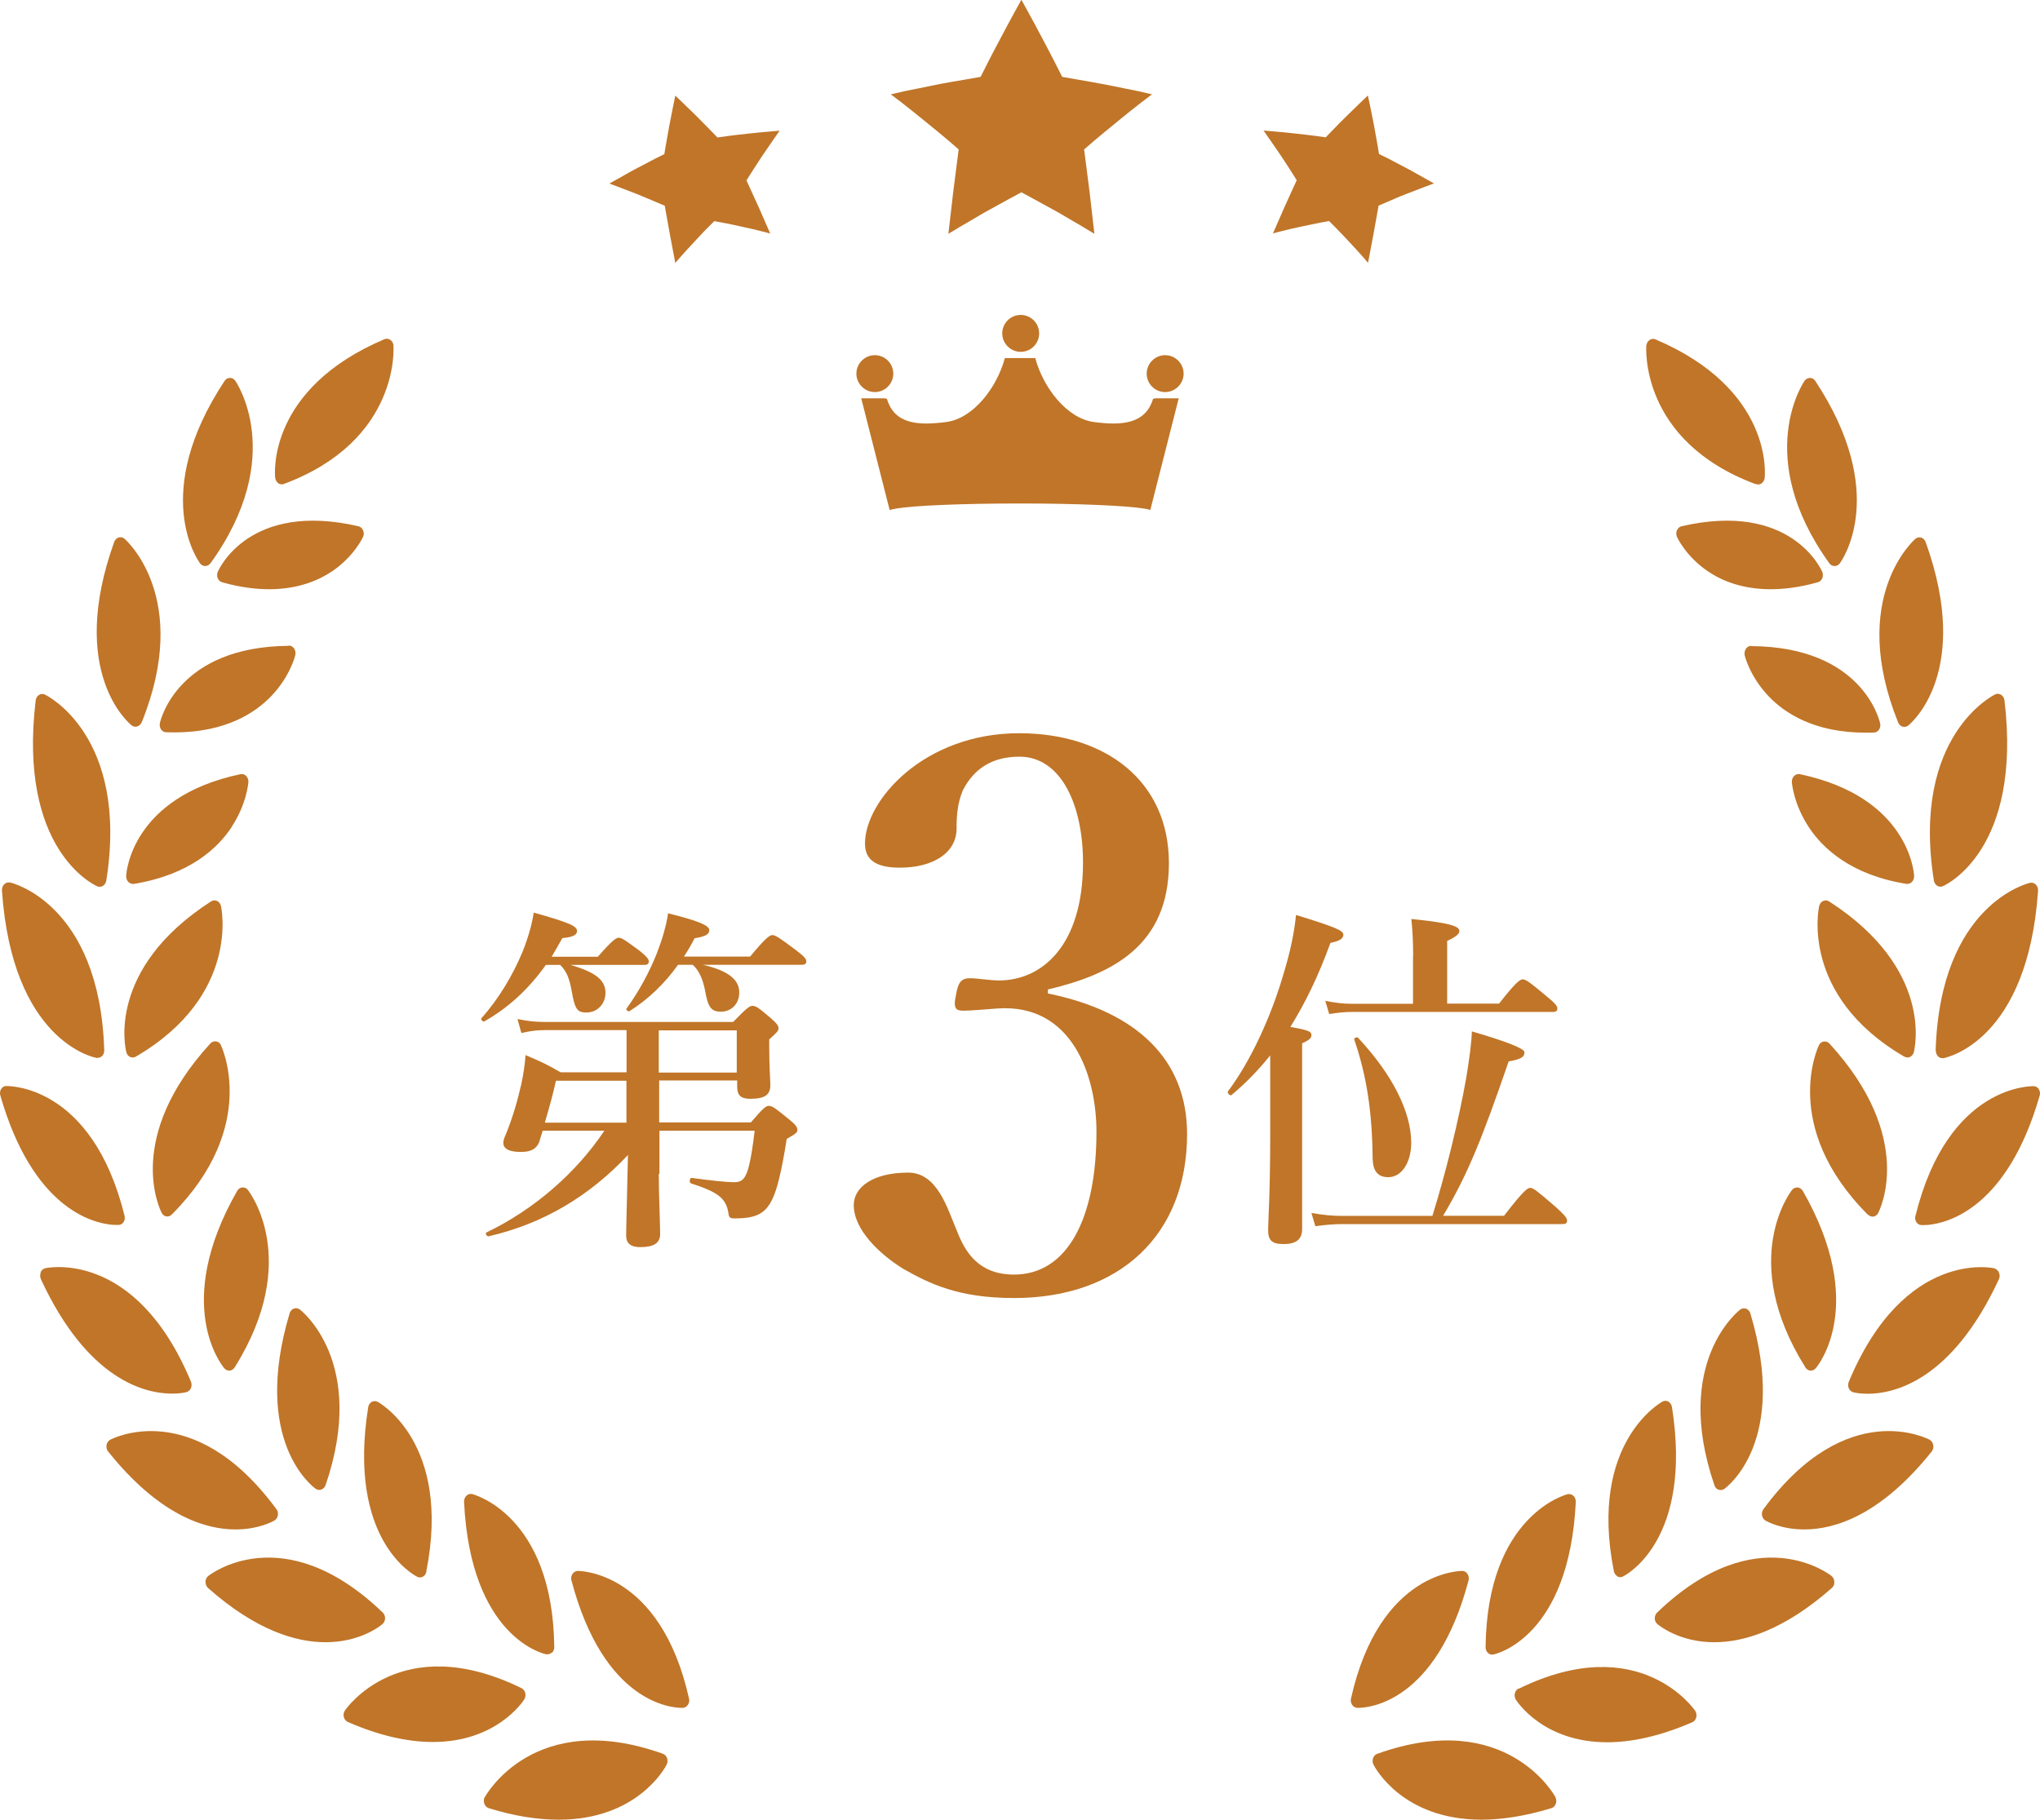
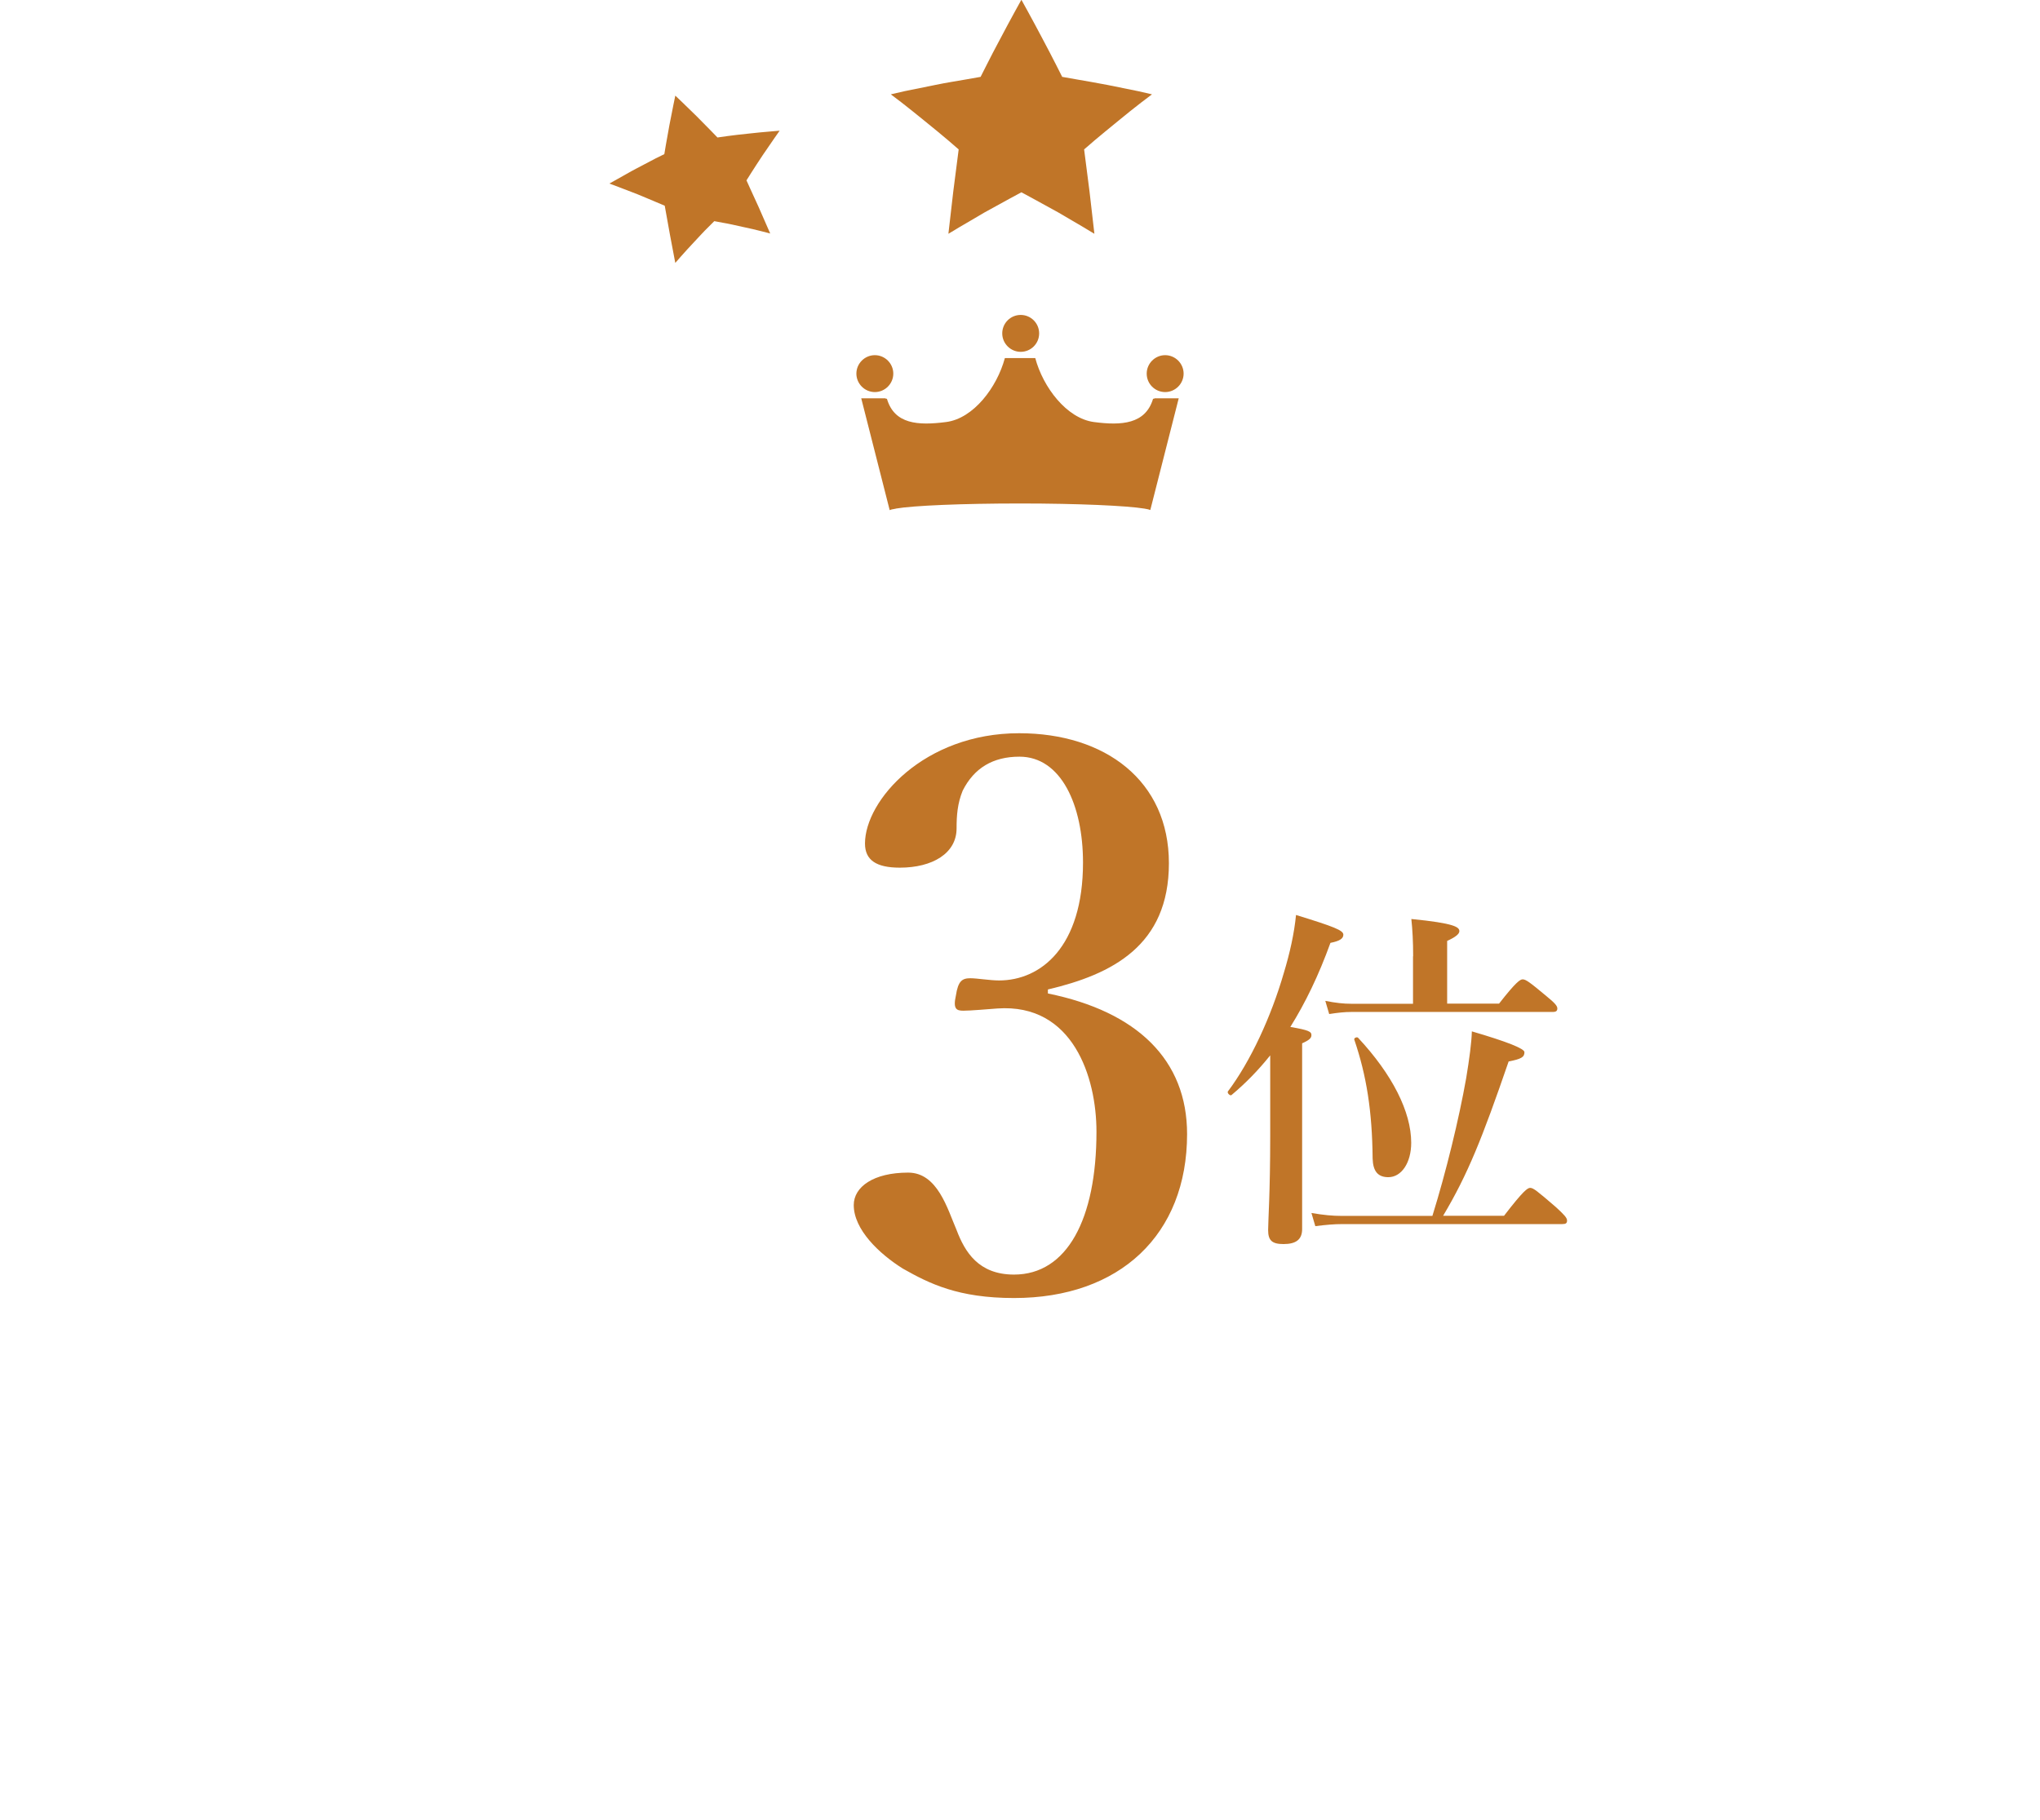
<svg xmlns="http://www.w3.org/2000/svg" id="_レイヤー_2" data-name="レイヤー 2" viewBox="0 0 147 131.16">
  <defs>
    <style>
      .cls-1 {
        fill: #c07528;
      }
    </style>
  </defs>
  <g id="design">
    <g>
      <g>
-         <path class="cls-1" d="M39.34,69.54c-1.24,1.75-2.71,3.1-4.44,4.08-.1.05-.28-.13-.21-.23,1.21-1.34,2.27-3.1,2.97-4.8.39-.98.67-1.94.8-2.81,2.58.72,3.12.98,3.12,1.32,0,.28-.26.44-1.06.52-.26.46-.52.93-.77,1.34h3.33c1.01-1.16,1.32-1.37,1.5-1.37.23,0,.52.21,1.52.95.44.36.65.57.65.75s-.08.26-.34.26h-5.31c1.83.52,2.53,1.11,2.53,2.01,0,.8-.59,1.42-1.37,1.42-.67,0-.83-.23-1.06-1.52-.18-.98-.36-1.42-.83-1.91h-1.03ZM47.47,84.61c0,1.47.1,3.56.1,4.33,0,.67-.46.95-1.44.95-.67,0-1.01-.26-1.01-.83s.08-3.38.13-5.81c-2.79,2.97-6.09,4.95-10.04,5.86-.13.03-.28-.23-.15-.28,3.43-1.65,6.45-4.28,8.49-7.33h-4.44c-.08.26-.18.54-.26.83-.21.49-.59.7-1.32.7-.85,0-1.26-.23-1.26-.65,0-.15.05-.34.13-.49.59-1.44.9-2.61,1.16-3.72.15-.7.26-1.39.31-2.12,1.21.52,1.39.59,2.53,1.24h4.75v-3.04h-5.93c-.49,0-.98.05-1.65.21l-.28-1.01c.77.16,1.34.21,1.94.21h13.6c.98-1.01,1.19-1.16,1.39-1.16.26,0,.46.15,1.34.9.39.34.54.52.54.72,0,.18-.08.26-.67.8v.54c0,1.39.08,2.45.08,2.76,0,.7-.41.98-1.44.98-.7,0-.95-.26-.95-.88v-.44h-5.62v3.02h6.61c.88-1.03,1.08-1.19,1.29-1.19.26,0,.46.16,1.47.98.44.36.59.54.59.75,0,.18-.08.26-.77.65-.18,1.16-.36,2.09-.54,2.84-.31,1.29-.67,2.04-1.21,2.43-.46.36-1.16.46-2.01.46-.34,0-.41-.08-.44-.39-.18-1.08-.75-1.5-2.71-2.14-.13-.05-.08-.41.05-.39,1.34.18,2.45.31,3.1.31.54,0,.83-.26,1.06-1.26.13-.54.26-1.34.39-2.45h-6.86v3.1ZM40.06,77.9c-.18.85-.46,1.86-.8,3.02h5.88v-3.02h-5.08ZM48.86,69.54c-.98,1.37-2.14,2.48-3.48,3.33-.1.08-.31-.08-.23-.18.9-1.24,1.65-2.63,2.19-4,.39-1.01.67-1.96.8-2.86,2.19.54,2.97.88,2.97,1.21,0,.31-.28.46-1.06.59-.23.46-.49.9-.77,1.32h4.77c1.11-1.34,1.42-1.55,1.6-1.55.23,0,.54.21,1.7,1.08.54.41.75.62.75.8s-.08.26-.34.26h-7.12c1.81.41,2.63,1.06,2.63,1.99,0,.83-.57,1.39-1.32,1.39-.7,0-.93-.31-1.14-1.5-.15-.8-.44-1.5-.9-1.88h-1.06ZM53.09,77.31v-3.04h-5.62v3.04h5.62Z" />
        <path class="cls-1" d="M75.52,71.61c6.43,1.31,10.02,4.79,10.02,10.13,0,7.25-4.85,11.82-12.47,11.82-4.03,0-6.1-1.04-8.01-2.12-1.74-1.09-3.54-2.83-3.54-4.58,0-1.31,1.42-2.34,3.92-2.34,2.12,0,2.83,2.61,3.49,4.14.6,1.58,1.58,3.21,4.14,3.21,3.81,0,5.94-3.98,5.94-10.3,0-3.92-1.69-9.26-7.14-8.88-.71.05-1.91.16-2.45.16-.49,0-.76-.11-.54-1.09.16-1.04.44-1.25,1.04-1.25.49,0,1.42.16,2.07.16,3,0,6.05-2.4,6.05-8.5,0-4.14-1.58-7.63-4.58-7.63-1.91,0-3.27.82-4.09,2.45-.38.93-.44,1.8-.44,2.72,0,1.8-1.74,2.83-4.09,2.83-1.69,0-2.51-.54-2.51-1.74,0-3.1,4.25-7.95,11.11-7.95,6.21,0,10.79,3.43,10.79,9.37s-4.09,8.01-8.72,9.1v.27Z" />
        <path class="cls-1" d="M91.53,76.07c-.85,1.06-1.75,1.99-2.79,2.86-.1.08-.33-.15-.26-.26,1.63-2.17,3.12-5.39,4.03-8.54.44-1.45.75-2.86.88-4.18,2.76.85,3.41,1.11,3.41,1.42,0,.28-.26.46-.93.59-.85,2.35-1.81,4.33-2.89,6.06,1.34.23,1.52.34,1.52.59,0,.21-.15.36-.67.59v13.39c0,.75-.44,1.08-1.34,1.08-.83,0-1.11-.26-1.11-1.01,0-.67.15-2.68.15-6.76v-5.86ZM103.22,87.63c.98-3.15,1.91-6.97,2.43-9.91.23-1.39.39-2.58.41-3.38q3.79,1.11,3.79,1.5c0,.36-.23.49-1.14.67-1.91,5.55-2.94,8.13-4.72,11.12h4.39c1.39-1.81,1.7-2.01,1.88-2.01.23,0,.49.21,1.86,1.39.59.54.8.77.8.96s-.08.26-.34.26h-15.84c-.59,0-1.19.05-1.96.15l-.28-.95c.88.15,1.52.21,2.17.21h6.55ZM101.83,68.92c0-1.06-.05-1.94-.13-2.68,3.15.31,3.46.59,3.46.88,0,.21-.31.44-.88.7v4.52h3.74c1.21-1.55,1.52-1.75,1.7-1.75.23,0,.52.21,1.75,1.24.54.44.75.67.75.85s-.08.26-.34.26h-14.5c-.49,0-.95.05-1.6.15l-.28-.95c.75.15,1.32.21,1.88.21h4.44v-3.41ZM100.05,84.85c-.75,0-1.11-.41-1.14-1.34-.03-3.41-.44-5.99-1.32-8.57-.05-.13.21-.23.28-.13,2.45,2.63,3.82,5.32,3.82,7.56,0,1.44-.7,2.48-1.65,2.48Z" />
      </g>
      <g>
        <path class="cls-1" d="M48.66,6.89s.78.74,1.54,1.49c.76.76,1.5,1.53,1.5,1.53,0,0,.28-.04.7-.1.42-.06.98-.12,1.54-.18.56-.07,1.12-.11,1.54-.15.42-.04.7-.06.7-.06,0,0-.63.89-1.23,1.78-.6.9-1.16,1.8-1.16,1.8,0,0,.43.96.87,1.91.42.96.84,1.92.84,1.92,0,0-.25-.06-.62-.16-.37-.1-.87-.21-1.38-.32-.5-.11-1.01-.23-1.39-.29-.38-.07-.64-.12-.64-.12,0,0-.18.18-.46.46-.28.27-.63.66-.98,1.03-.18.19-.35.38-.51.55-.16.18-.31.35-.44.49-.25.29-.42.48-.42.48,0,0-.19-1.03-.39-2.06-.18-1.03-.37-2.06-.37-2.06,0,0-.24-.11-.61-.26-.37-.15-.86-.37-1.36-.57-.99-.39-2.02-.77-2.02-.77,0,0,.24-.14.61-.34.37-.2.85-.49,1.35-.75.5-.26,1-.53,1.37-.72.38-.19.63-.31.63-.31,0,0,.17-1.05.37-2.11.2-1.05.42-2.1.42-2.1Z" />
        <path class="cls-1" d="M73.61,0s.77,1.38,1.5,2.77c.37.69.73,1.39.99,1.9.26.52.44.87.44.87,0,0,.41.07,1.02.18.61.11,1.42.24,2.23.4.81.16,1.61.33,2.22.45.6.14,1,.23,1,.23,0,0-.31.24-.79.6-.47.36-1.09.86-1.7,1.36-.61.5-1.21.99-1.66,1.37-.44.38-.74.64-.74.64,0,0,.19,1.52.39,3.04.18,1.52.35,3.04.35,3.04,0,0-.08-.05-.22-.13-.14-.08-.34-.2-.58-.35-.49-.29-1.14-.67-1.79-1.05-1.31-.73-2.67-1.46-2.67-1.46,0,0-1.36.73-2.67,1.46-.65.38-1.3.77-1.79,1.05-.24.14-.44.26-.58.35-.14.08-.22.13-.22.13,0,0,.18-1.52.35-3.04.19-1.52.39-3.04.39-3.04,0,0-.3-.26-.74-.64-.45-.39-1.05-.87-1.66-1.37-.61-.49-1.23-1-1.7-1.36-.47-.36-.79-.6-.79-.6,0,0,.4-.09,1-.23.6-.12,1.41-.29,2.22-.45.81-.17,1.62-.29,2.23-.4.61-.11,1.02-.18,1.02-.18,0,0,.18-.35.44-.87.26-.52.62-1.21.99-1.9.73-1.39,1.5-2.77,1.5-2.77Z" />
-         <path class="cls-1" d="M98.57,6.89s.23,1.05.43,2.1c.2,1.06.37,2.11.37,2.11,0,0,.25.13.63.31.37.2.87.46,1.37.72.5.26.98.55,1.35.75.37.21.61.34.61.34,0,0-1.03.38-2.02.77-.5.19-.99.41-1.36.57-.37.16-.61.26-.61.26,0,0-.18,1.03-.37,2.06-.19,1.03-.39,2.06-.39,2.06,0,0-.17-.19-.42-.48-.13-.14-.28-.31-.44-.49-.16-.18-.34-.36-.51-.55-.35-.37-.71-.76-.98-1.03-.28-.28-.46-.46-.46-.46,0,0-.26.05-.64.12-.38.07-.89.19-1.4.29-.5.11-1,.22-1.38.32-.37.09-.62.16-.62.16,0,0,.42-.96.84-1.92.43-.96.87-1.91.87-1.91,0,0-.56-.9-1.16-1.8-.6-.88-1.23-1.78-1.23-1.78,0,0,.28.02.7.06.42.04.98.08,1.54.15.56.07,1.12.12,1.54.18.42.06.7.1.7.1,0,0,.73-.77,1.5-1.53.76-.75,1.54-1.49,1.54-1.49Z" />
      </g>
      <path id="Crown" class="cls-1" d="M74.88,24.03c0,.74-.6,1.33-1.33,1.33s-1.33-.6-1.33-1.33.59-1.33,1.33-1.33,1.33.6,1.33,1.33ZM82.63,26.93c0,.74.6,1.33,1.33,1.33s1.33-.6,1.33-1.33-.6-1.33-1.33-1.33-1.33.6-1.33,1.33ZM63.04,25.6c-.73,0-1.33.6-1.33,1.33s.6,1.33,1.33,1.33,1.33-.6,1.33-1.33-.6-1.33-1.33-1.33ZM84.93,28.71h-1.75s0,.02,0,.03h-.09c-.55,1.84-2.28,1.94-4.26,1.68-1.97-.26-3.67-2.51-4.23-4.61h-2.19c-.57,2.11-2.26,4.36-4.24,4.61-2.02.26-3.72.16-4.26-1.68h-.09s0-.02,0-.03h-1.76c.68,2.69,1.37,5.37,2.05,8.06.08-.04.22-.07.41-.1,0,0,.01.01.02,0,0,0,0-.01,0-.01,1.27-.22,4.8-.37,8.97-.37s7.69.16,8.96.37c.08.01.16.03.26.05.06.02.11.03.16.05.68-2.69,1.37-5.37,2.05-8.06Z" />
-       <path class="cls-1" d="M137.22,76.16c-7.58-4.42-6.15-10.8-6.13-10.86.04-.16.14-.29.28-.36.14-.06.3-.05.43.03,7.56,4.87,6.17,10.62,6.11,10.86-.04.16-.14.28-.27.35-.06.03-.13.04-.19.04-.08,0-.15-.02-.22-.06ZM134.61,87.55c.09.09.21.14.32.14.02,0,.05,0,.07,0,.14-.02.27-.12.34-.26.11-.22,2.73-5.4-3.51-12.21-.11-.12-.26-.17-.41-.15-.15.02-.28.12-.35.27-.03.06-2.83,5.84,3.53,12.22ZM126.19,46.55c-.15,0-.29.08-.38.21-.09.13-.12.31-.09.47.01.06.37,1.53,1.72,2.95,1.16,1.22,3.3,2.63,6.99,2.63.19,0,.39,0,.6-.01.15,0,.28-.08.37-.21.09-.13.12-.3.08-.45-.05-.23-1.29-5.52-9.29-5.57h0ZM137.37,63.71s.05,0,.07,0c.12,0,.24-.05.33-.14.11-.11.16-.27.16-.43-.01-.23-.38-5.69-8.24-7.34-.15-.03-.3.02-.41.13s-.17.28-.16.44c0,.06.12,1.58,1.22,3.25.99,1.51,3.02,3.44,7.04,4.09ZM123.84,107.37s.1.03.15.03c.09,0,.18-.03.26-.08.19-.14,4.64-3.42,1.88-12.65-.05-.16-.16-.28-.3-.34-.14-.05-.3-.03-.43.06-.05.04-4.91,3.75-1.86,12.67.05.15.16.27.3.32ZM139.35,63.46c.03.16.11.3.24.38.07.05.15.07.24.07.06,0,.12-.01.18-.04.23-.1,5.71-2.64,4.43-13.39-.02-.17-.11-.31-.24-.4-.13-.08-.29-.1-.43-.03-.06.03-6.06,2.94-4.42,13.4ZM130.09,98.56c.08.13.22.22.36.23.01,0,.02,0,.04,0,.13,0,.26-.06.35-.17.16-.18,3.76-4.57-.93-12.78-.08-.14-.22-.23-.37-.25-.15-.01-.3.05-.4.17-.04.05-3.95,4.97.95,12.79ZM139.49,75.71c0,.16.06.32.16.43.09.09.2.13.32.13.03,0,.05,0,.08,0,.25-.05,6.07-1.26,6.81-12.07.01-.17-.05-.33-.16-.44-.11-.11-.27-.16-.41-.13-.06.01-6.48,1.48-6.81,12.09ZM137.1,52.37s.08.02.13.02c.1,0,.2-.03.28-.1.19-.15,4.62-3.85,1.25-13.22-.06-.16-.17-.27-.32-.32-.14-.05-.3-.01-.42.09-.05.04-4.87,4.22-1.24,13.24.06.15.18.26.32.3ZM130.99,41.97c.14-.04.26-.15.32-.29.06-.15.06-.32,0-.46-.09-.21-2.29-5.1-10.13-3.29-.15.03-.27.14-.34.29-.07.15-.06.33,0,.48.03.06.65,1.41,2.23,2.48.97.66,2.44,1.29,4.52,1.29.99,0,2.12-.14,3.39-.5ZM131.99,113.6c-.05-.04-5.37-4.3-12.58,2.63-.11.11-.17.26-.17.42,0,.16.07.31.19.41.11.09,1.57,1.31,4.1,1.31,2.12,0,5-.85,8.47-3.91.12-.1.19-.26.18-.43,0-.17-.07-.33-.2-.43ZM132.2,40.8h0c.14,0,.28-.07.37-.19.15-.2,3.6-5.02-1.76-13.15-.09-.14-.23-.22-.38-.22-.15,0-.29.07-.39.2-.04.05-3.77,5.45,1.78,13.16.09.13.23.2.37.2ZM109.43,121.7c-.13.07-.23.19-.27.35-.04.16-.01.32.07.46.11.17,2.01,3.07,6.58,3.07,1.67,0,3.7-.39,6.13-1.44.14-.06.25-.19.29-.35.04-.16.01-.34-.07-.47-.04-.06-4-5.87-12.72-1.6ZM139.06,103.78c-.06-.03-5.95-3.21-11.99,5-.09.13-.13.29-.1.45.03.16.12.3.25.37.1.06,1.13.64,2.8.64,2.2,0,5.5-1.02,9.18-5.62.1-.13.14-.3.11-.46-.03-.16-.12-.31-.26-.38ZM146.92,78.51c-.08-.13-.21-.21-.35-.22-.06,0-6.19-.22-8.55,9.37-.04.15-.01.3.07.43.08.12.2.2.34.21.04,0,.21.01.49-.01,1.45-.13,5.73-1.22,8.06-9.33.04-.15.02-.31-.06-.44ZM143.72,91.42c-.06-.02-6.48-1.45-10.5,8.18-.06.15-.06.32,0,.46.06.15.18.25.32.29.06.02.44.11,1.04.11,1.91,0,6.07-.94,9.46-8.26.07-.15.07-.33,0-.48-.06-.15-.19-.26-.34-.3ZM99.24,126.41c-.14.05-.25.17-.3.32-.05.15-.04.32.03.46.1.2,2.08,3.97,7.78,3.97,1.43,0,3.1-.24,5.04-.83.15-.04.26-.16.32-.32.06-.16.04-.33-.03-.48-.03-.07-3.53-6.45-12.83-3.12ZM126.53,34.89s.1.03.15.03c.09,0,.18-.03.26-.08.12-.09.2-.23.22-.39.03-.26.59-6.39-7.87-9.99-.14-.06-.3-.04-.43.05-.13.09-.21.24-.23.41,0,.07-.52,6.85,7.89,9.98ZM116.53,113.62c.07.04.14.06.22.06.07,0,.13-.02.2-.05.21-.1,5.04-2.62,3.53-12.21-.03-.17-.12-.31-.25-.39-.13-.08-.29-.08-.43-.01-.05.03-5.35,2.91-3.51,12.22.03.16.12.29.25.37ZM105.82,113.92c.04-.16.02-.34-.07-.47-.09-.14-.23-.22-.38-.22-.06,0-5.95-.05-8.02,9.2-.04.16,0,.32.08.45.09.13.22.21.37.22.01,0,.04,0,.07,0,.69,0,5.61-.32,7.95-9.18ZM107.54,119.25s.06,0,.09,0c.22-.05,5.44-1.27,5.92-10.99,0-.17-.05-.33-.17-.44-.11-.11-.27-.15-.42-.12-.06.01-5.8,1.48-5.91,11.02,0,.16.06.32.17.42.09.08.2.13.31.13Z" />
-       <path class="cls-1" d="M9.56,76.22c-.06,0-.13-.01-.19-.04-.13-.06-.23-.19-.27-.35-.06-.24-1.45-5.99,6.11-10.86.13-.08.29-.1.43-.03.14.06.24.2.28.36.02.06,1.44,6.44-6.13,10.86-.07.04-.15.06-.22.06ZM15.92,75.33c-.07-.15-.2-.25-.35-.27-.15-.02-.3.03-.41.15-6.24,6.81-3.62,11.99-3.51,12.21.07.14.2.24.34.26.02,0,.05,0,.07,0,.12,0,.23-.05.32-.14,6.36-6.38,3.56-12.16,3.53-12.22ZM20.81,46.55c-8,.06-9.24,5.35-9.29,5.57-.03.16,0,.32.08.45.09.13.22.21.37.21.2,0,.4.01.6.01,3.69,0,5.83-1.41,6.99-2.63,1.35-1.42,1.71-2.89,1.72-2.95.04-.16,0-.34-.09-.47-.09-.13-.23-.21-.38-.21h0ZM16.68,59.62c1.1-1.66,1.21-3.18,1.22-3.25.01-.17-.05-.33-.16-.44s-.26-.16-.41-.13c-7.86,1.66-8.23,7.11-8.24,7.34,0,.16.05.32.16.43.09.09.21.14.33.14.02,0,.05,0,.07,0,4.02-.66,6.05-2.59,7.04-4.09ZM23.46,107.05c3.05-8.91-1.81-12.63-1.86-12.67-.13-.09-.28-.11-.43-.06-.14.05-.25.18-.3.34-2.76,9.24,1.69,12.52,1.88,12.65.08.06.17.08.26.08.05,0,.1,0,.15-.03.14-.05.25-.17.3-.32ZM3.24,50.06c-.14-.06-.3-.05-.43.03-.13.08-.22.23-.24.4-1.28,10.75,4.19,13.28,4.43,13.39.06.03.12.04.18.04.08,0,.16-.02.24-.07.13-.08.21-.22.24-.38,1.65-10.46-4.35-13.38-4.42-13.4ZM17.86,85.76c-.1-.12-.25-.19-.4-.17-.15.01-.29.11-.37.25-4.69,8.21-1.08,12.6-.93,12.78.09.11.22.17.35.17.01,0,.02,0,.04,0,.14-.01.28-.1.36-.23,4.89-7.82.99-12.74.95-12.79ZM.71,63.61c-.15-.03-.3.02-.41.13-.11.11-.17.28-.16.44.74,10.81,6.57,12.03,6.81,12.07.03,0,.05,0,.08,0,.12,0,.23-.05.32-.13.11-.11.17-.26.16-.43-.33-10.61-6.74-12.08-6.81-12.09ZM10.21,52.07c3.64-9.02-1.19-13.2-1.24-13.24-.12-.1-.28-.13-.42-.09-.14.05-.26.16-.32.32-3.37,9.38,1.06,13.07,1.25,13.22.08.07.18.1.28.1.04,0,.08,0,.13-.02.14-.04.26-.15.32-.3ZM19.41,42.47c2.07,0,3.55-.64,4.52-1.29,1.58-1.07,2.21-2.43,2.23-2.48.07-.15.07-.33,0-.48-.07-.15-.19-.26-.34-.29-7.84-1.81-10.04,3.08-10.13,3.29-.06.15-.06.32,0,.46.06.15.18.25.32.29,1.27.36,2.4.5,3.39.5ZM14.81,114.03c0,.17.07.33.18.43,3.47,3.07,6.35,3.91,8.47,3.91,2.53,0,3.99-1.21,4.1-1.31.12-.1.18-.25.19-.41,0-.16-.06-.32-.17-.42-7.21-6.93-12.53-2.67-12.58-2.63-.12.1-.19.26-.2.43ZM15.17,40.6c5.55-7.72,1.82-13.11,1.78-13.16-.09-.13-.24-.21-.39-.2-.15,0-.29.08-.38.22-5.37,8.13-1.91,12.95-1.76,13.15.09.12.23.19.37.19h0c.15,0,.28-.08.37-.2ZM24.85,123.3c-.09.14-.12.31-.07.47.04.16.15.29.29.35,2.43,1.06,4.46,1.44,6.13,1.44,4.56,0,6.47-2.9,6.58-3.07.08-.13.11-.3.07-.46-.04-.16-.14-.28-.27-.35-8.72-4.27-12.68,1.55-12.72,1.6ZM7.68,104.16c-.03.17.01.34.11.46,3.68,4.6,6.98,5.62,9.18,5.62,1.67,0,2.71-.59,2.8-.64.13-.08.22-.21.25-.37.03-.16,0-.32-.1-.45-6.04-8.21-11.93-5.03-11.99-5-.13.08-.23.22-.26.38ZM.02,78.95c2.33,8.12,6.61,9.2,8.06,9.33.28.02.45.01.49.01.14-.01.26-.09.34-.21.08-.12.1-.28.07-.43-2.36-9.59-8.49-9.37-8.55-9.37-.14,0-.27.09-.35.22-.08.13-.1.29-.06.44ZM2.94,91.71c-.06.15-.06.33,0,.48,3.39,7.32,7.55,8.26,9.46,8.26.6,0,.98-.09,1.04-.11.14-.04.26-.14.32-.29.06-.15.06-.32,0-.46-4.01-9.63-10.43-8.19-10.5-8.18-.15.04-.27.15-.34.3ZM34.93,129.53c-.08.14-.09.32-.03.48.06.16.17.27.32.32,1.93.6,3.6.83,5.04.83,5.69,0,7.68-3.77,7.78-3.97.07-.14.08-.31.03-.46-.05-.15-.16-.27-.3-.32-9.3-3.33-12.8,3.06-12.83,3.12ZM28.36,24.91c-.02-.17-.1-.32-.23-.41-.13-.09-.29-.11-.43-.05-8.46,3.59-7.9,9.73-7.87,9.99.02.16.1.3.22.39.08.06.17.08.26.08.05,0,.1,0,.15-.03,8.41-3.13,7.9-9.92,7.89-9.98ZM30.72,113.26c1.84-9.32-3.46-12.2-3.51-12.22-.14-.07-.29-.07-.43.01-.13.08-.23.22-.25.39-1.52,9.59,3.32,12.1,3.53,12.21.06.03.13.05.2.05.08,0,.15-.02.22-.06.13-.07.22-.21.25-.37ZM49.13,123.1s.06,0,.07,0c.15,0,.28-.09.37-.22.09-.13.12-.3.08-.45-2.07-9.26-7.97-9.2-8.02-9.2-.15,0-.29.09-.38.22-.09.14-.12.31-.07.47,2.34,8.87,7.26,9.18,7.95,9.18ZM39.77,119.13c.11-.1.18-.26.17-.42-.11-9.54-5.85-11-5.91-11.02-.15-.03-.3,0-.42.12-.11.11-.18.27-.17.44.47,9.72,5.69,10.95,5.92,10.99.03,0,.06,0,.09,0,.11,0,.22-.04.31-.13Z" />
    </g>
  </g>
</svg>